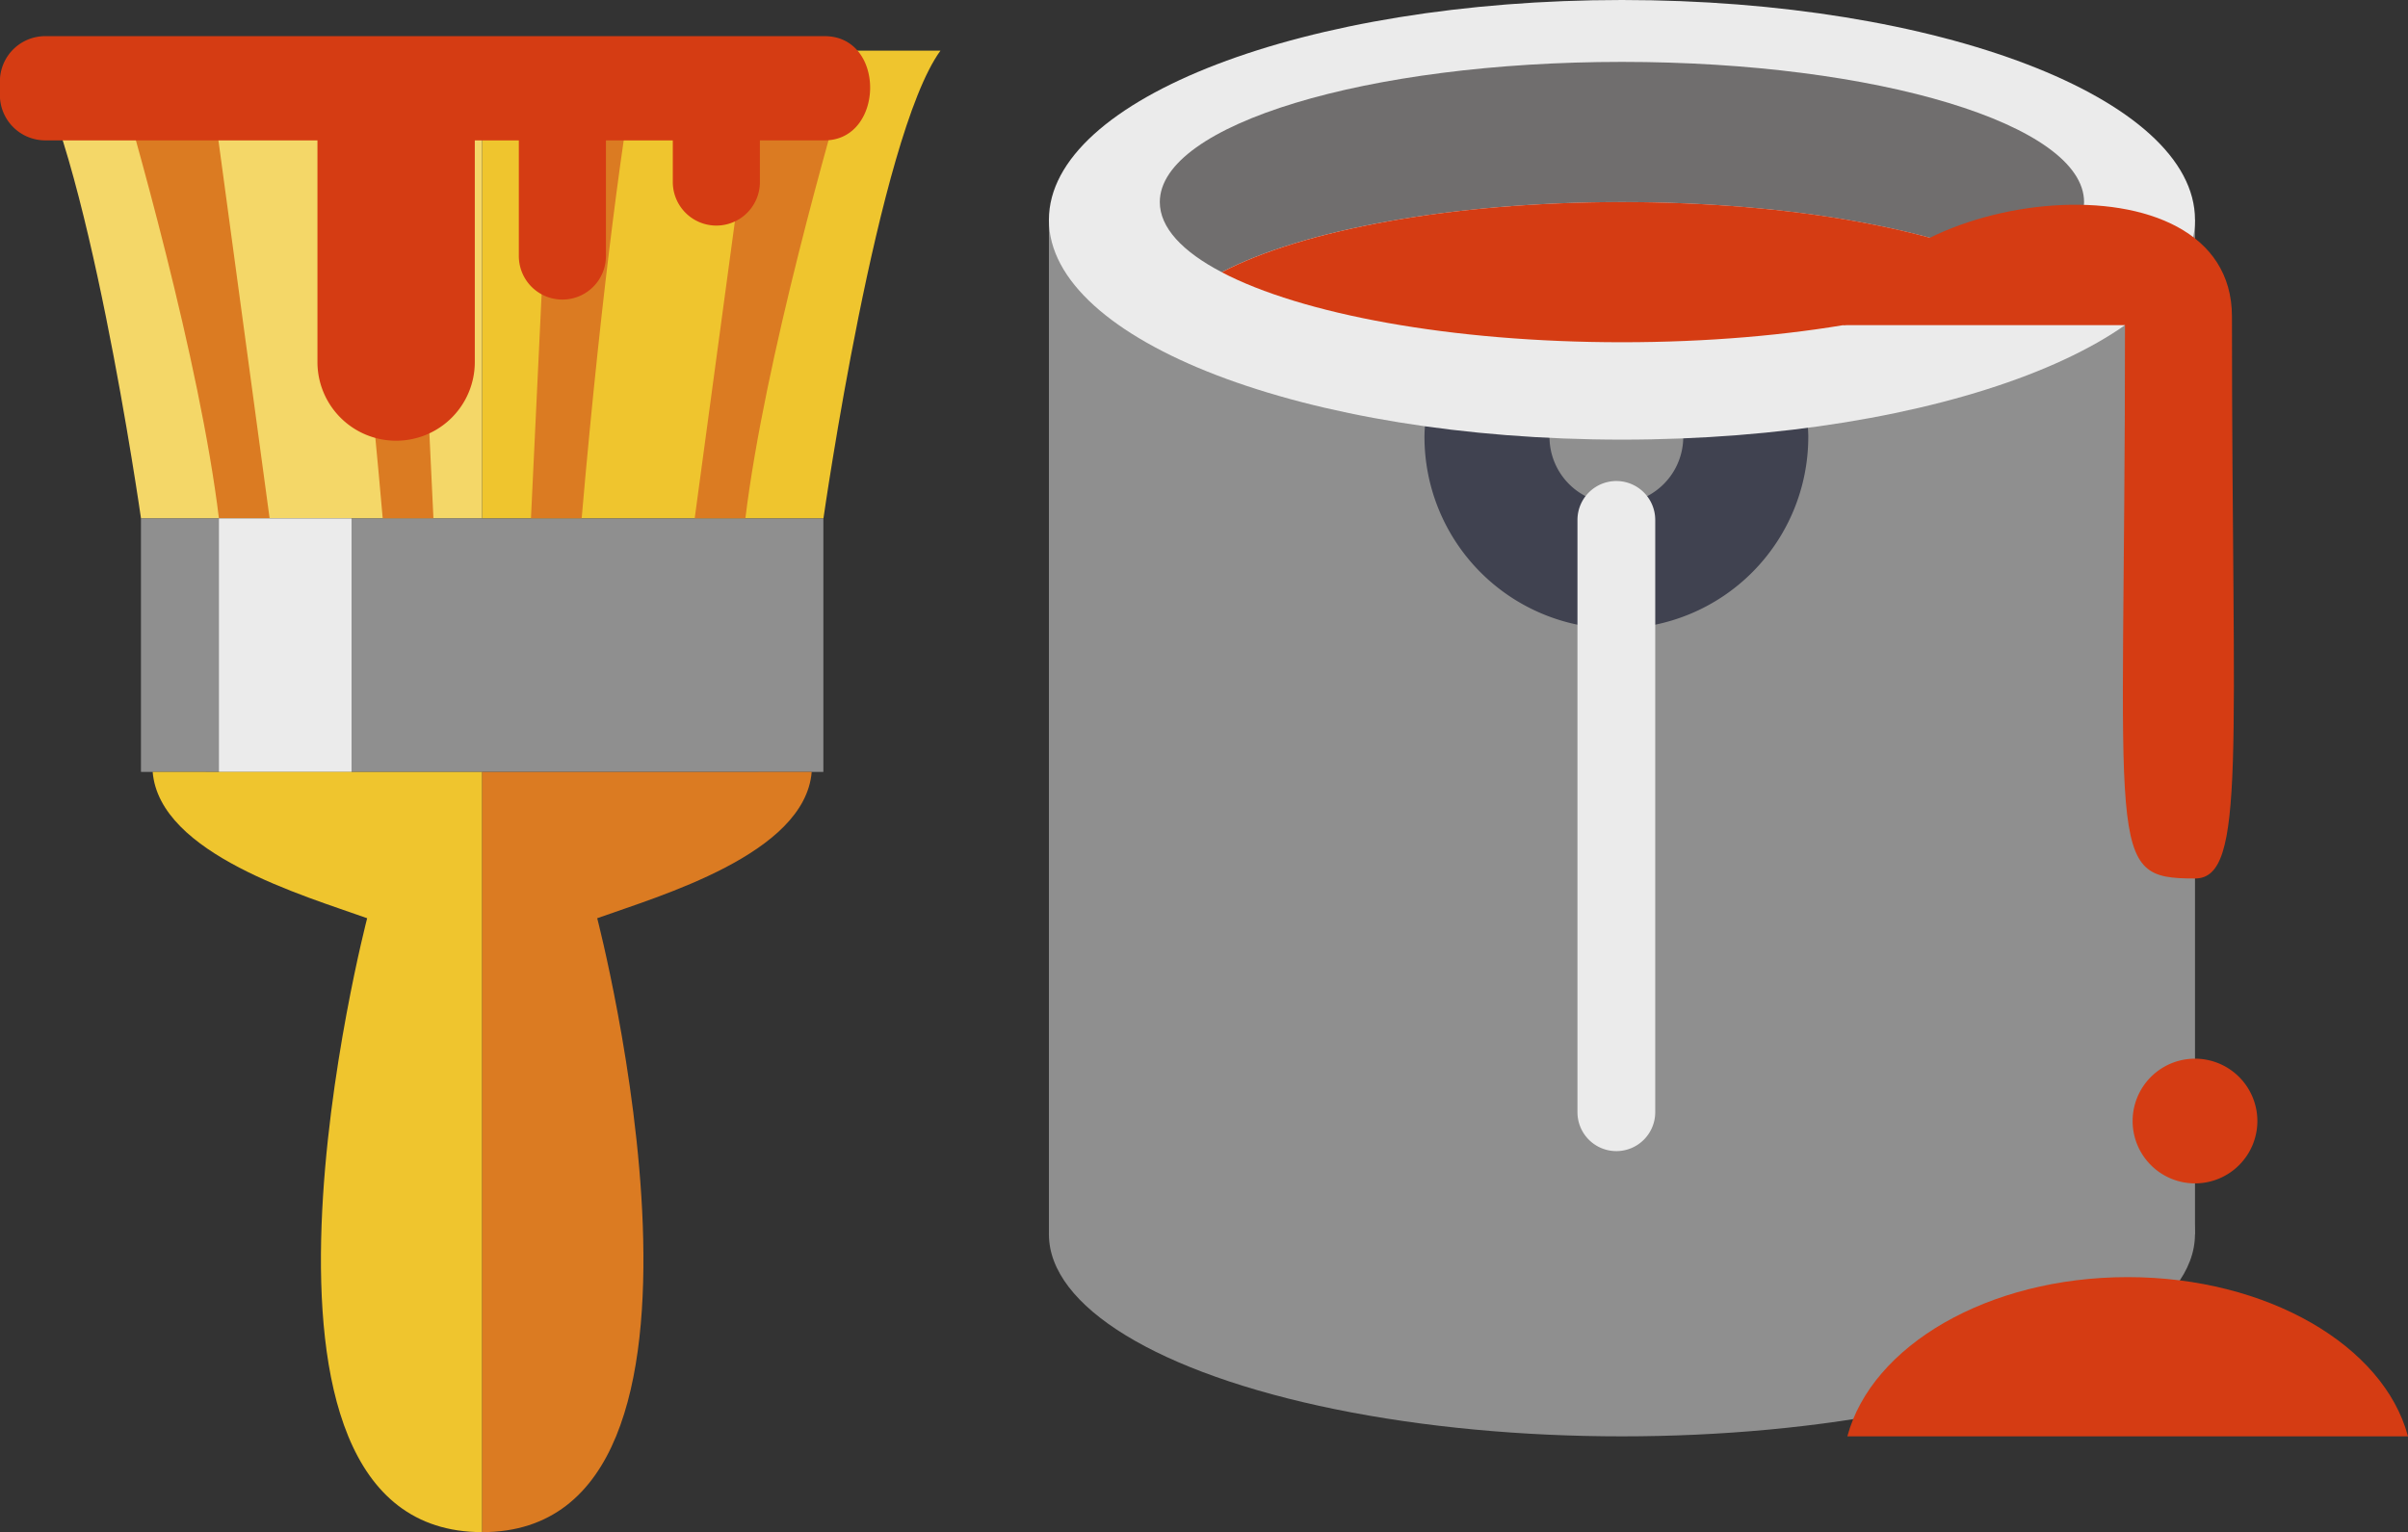
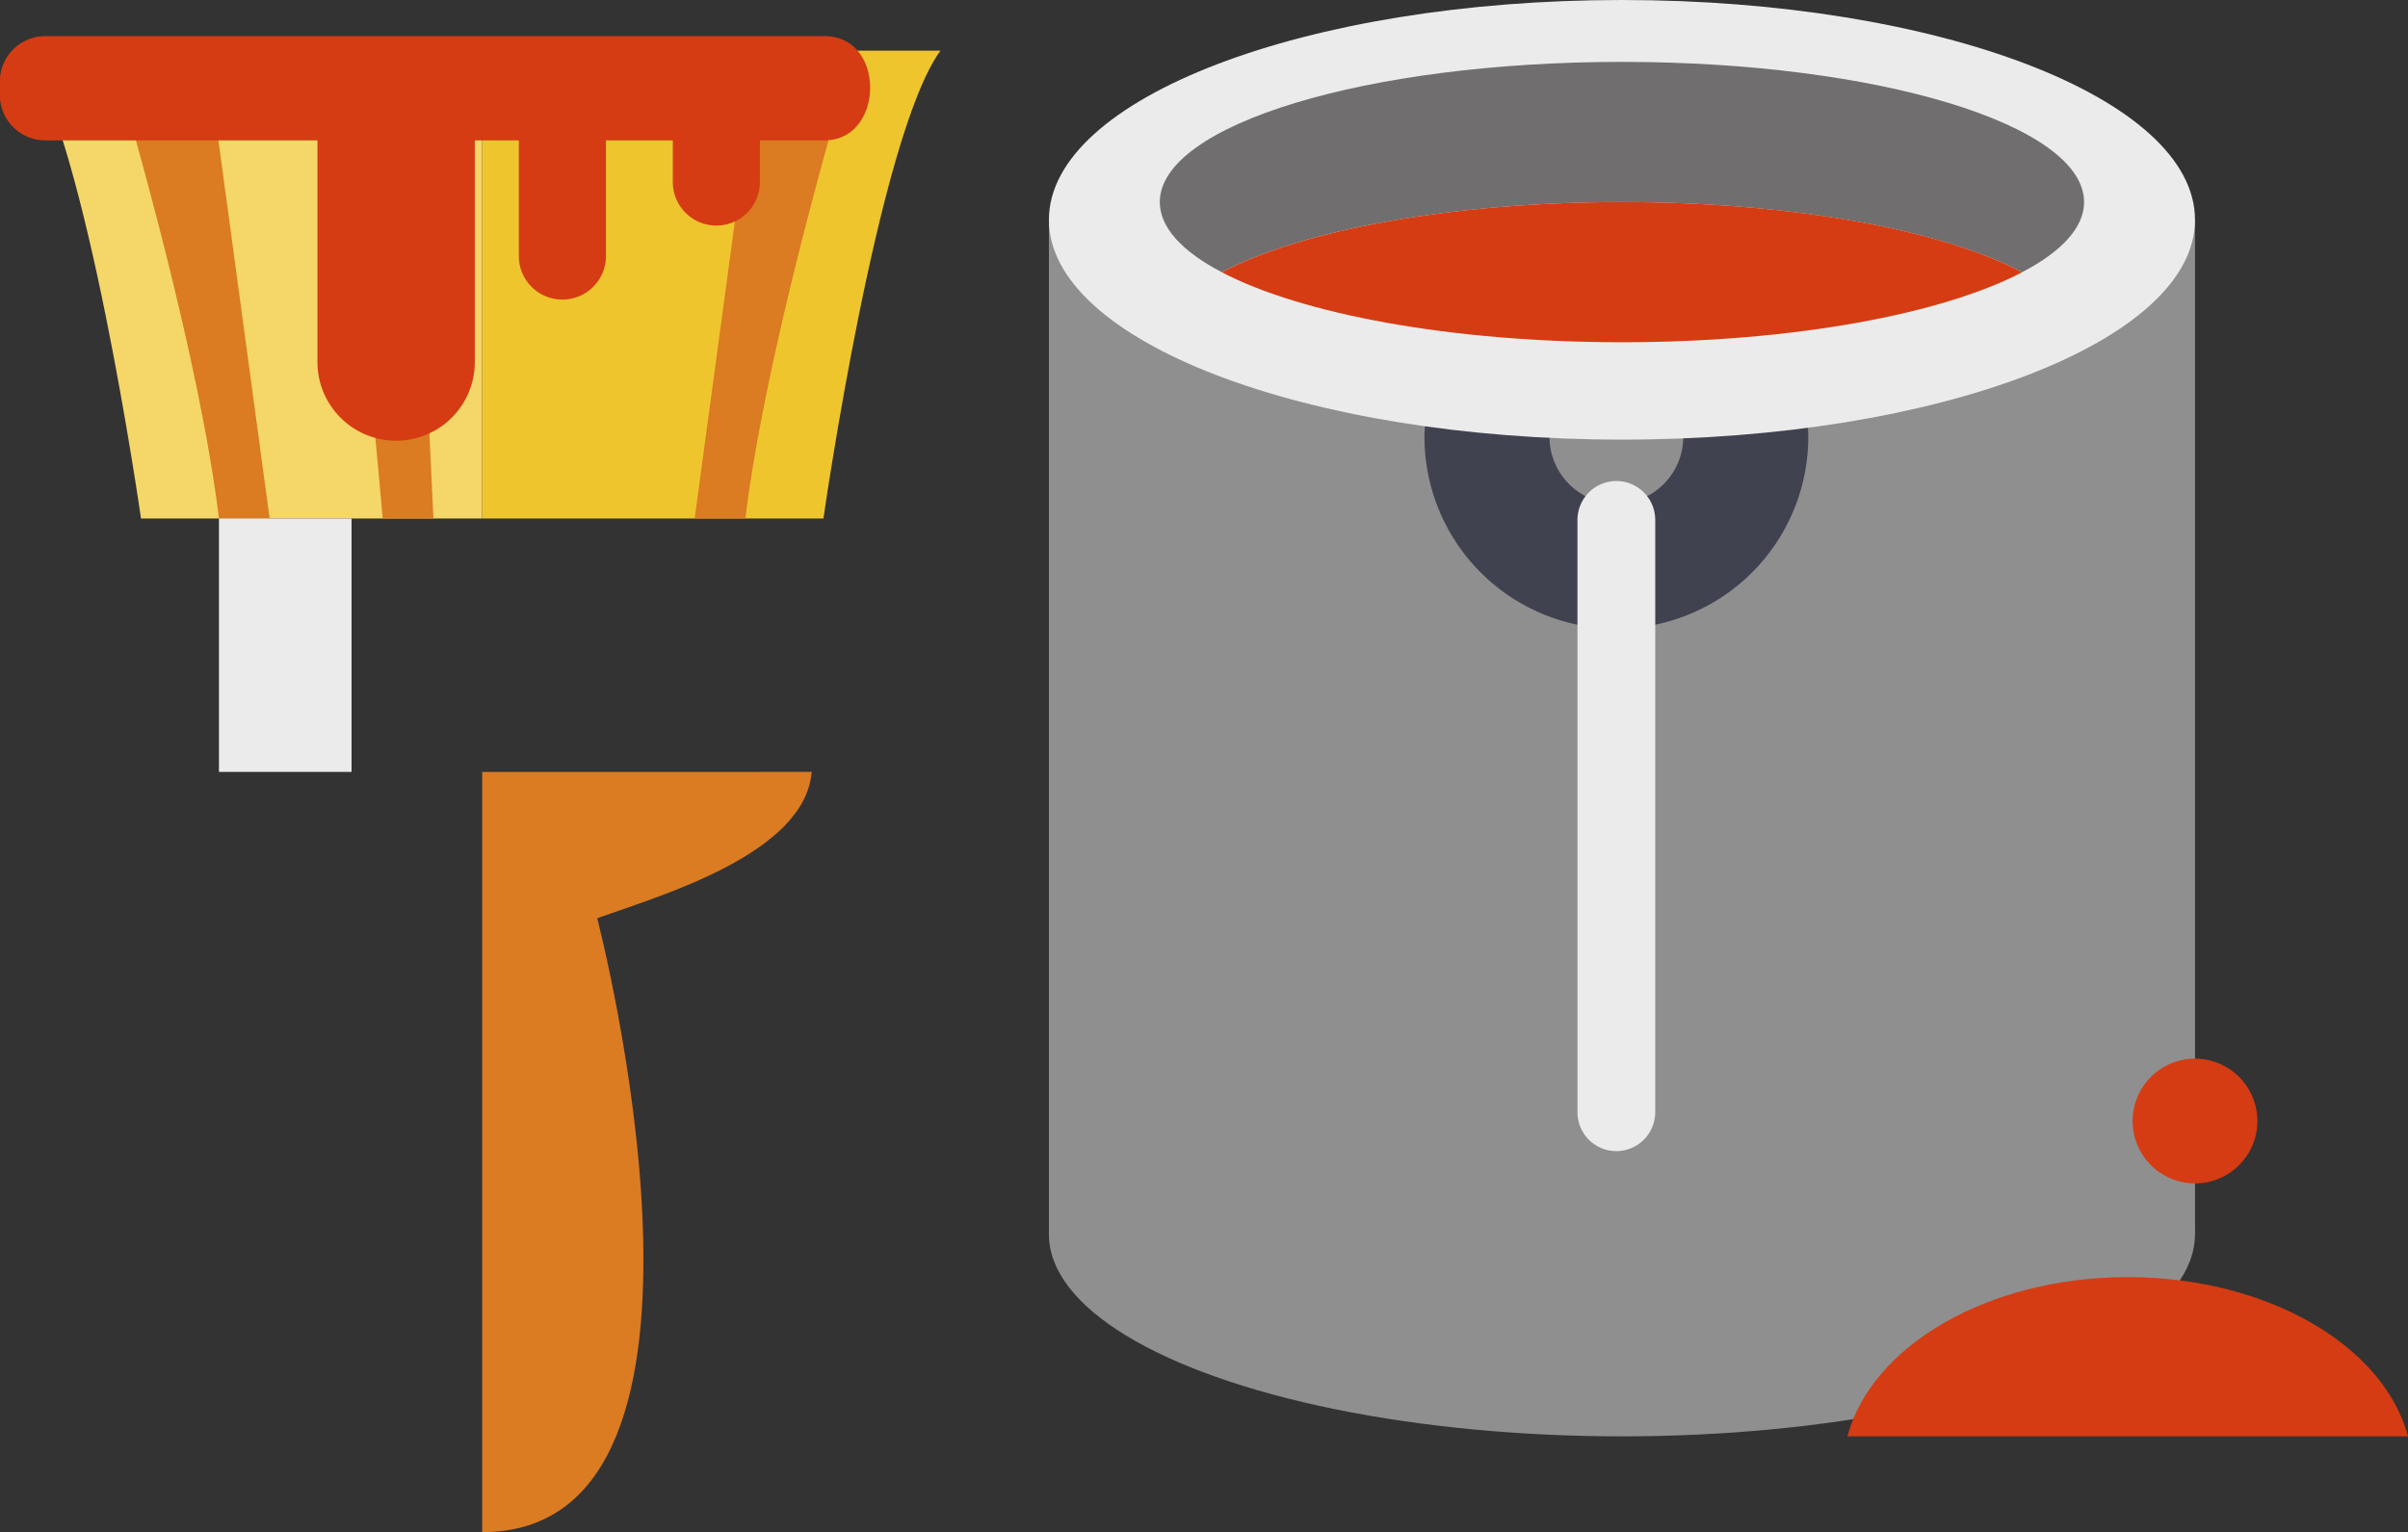
<svg xmlns="http://www.w3.org/2000/svg" id="Group_222683" data-name="Group 222683" width="87.444" height="55.653" viewBox="0 0 87.444 55.653">
  <rect x="0" y="0" width="87.444" height="55.653" fill="#333333" stroke="none" />
  <ellipse id="Ellipse_1376" data-name="Ellipse 1376" cx="20.809" cy="7.341" rx="20.809" ry="7.341" transform="translate(38.09 37.493)" fill="#8f8f8f" />
  <rect id="Rectangle_167061" data-name="Rectangle 167061" width="41.619" height="36.85" transform="translate(38.09 7.985)" fill="#8f8f8f" />
  <path id="Path_108622" data-name="Path 108622" d="M1082.582,2385.886a2.386,2.386,0,0,1,.056.514,2.429,2.429,0,0,1-4.858,0,2.5,2.5,0,0,1,.055-.514h-4.569c-.012.169-.026.34-.026.514a6.969,6.969,0,0,0,13.938,0c0-.174-.014-.344-.026-.514Z" transform="translate(-1021.512 -2370.533)" fill="#404250" />
  <path id="Path_108623" data-name="Path 108623" d="M1126.9,2428.217a1.413,1.413,0,0,1-1.412,1.413h0a1.413,1.413,0,0,1-1.412-1.413V2406.7a1.413,1.413,0,0,1,1.412-1.411h0a1.413,1.413,0,0,1,1.412,1.411Z" transform="translate(-1066.792 -2387.816)" fill="#ebebeb" />
  <g id="Group_222680" data-name="Group 222680" transform="translate(0.871 1.841)">
    <path id="Path_108624" data-name="Path 108624" d="M624.608,2262.269v16.994h-12.39s-1.983-13.879-4.249-16.994Z" transform="translate(-607.968 -2262.269)" fill="#f4d768" />
    <path id="Path_108625" data-name="Path 108625" d="M642.386,2279.263h-1.841c-.695-5.737-3.1-14.143-3.951-16.994h3.491Z" transform="translate(-633.465 -2262.269)" fill="#db7b22" />
    <path id="Path_108626" data-name="Path 108626" d="M712.442,2279.263H710.6c-.77-8.869-1.586-14.373-2.032-16.994h3.065Z" transform="translate(-697.573 -2262.269)" fill="#db7b22" />
    <path id="Path_108627" data-name="Path 108627" d="M776.838,2262.269c-2.267,3.115-4.249,16.994-4.249,16.994H760.2v-16.994Z" transform="translate(-743.558 -2262.269)" fill="#efc52e" />
    <path id="Path_108628" data-name="Path 108628" d="M836.583,2262.269c-.848,2.85-3.256,11.256-3.954,16.994h-1.841l2.3-16.994Z" transform="translate(-806.433 -2262.269)" fill="#db7b22" />
-     <path id="Path_108629" data-name="Path 108629" d="M780.264,2262.269c-.444,2.621-1.262,8.124-2.03,16.994h-1.841l.808-16.994Z" transform="translate(-757.983 -2262.269)" fill="#db7b22" />
  </g>
  <g id="Group_222681" data-name="Group 222681" transform="translate(5.119 18.834)">
-     <rect id="Rectangle_167062" data-name="Rectangle 167062" width="24.781" height="9.205" transform="translate(0 0)" fill="#8f8f8f" />
    <rect id="Rectangle_167063" data-name="Rectangle 167063" width="4.815" height="9.205" transform="translate(2.832 0)" fill="#ebebeb" />
  </g>
  <g id="Group_222682" data-name="Group 222682" transform="translate(5.544 28.039)">
-     <path id="Path_108630" data-name="Path 108630" d="M650.722,2501.943c.246,2.99,5.534,4.506,7.789,5.315,0,0-5.806,22.3,4.178,22.3v-27.614Z" transform="translate(-650.722 -2501.943)" fill="#efc52e" />
    <path id="Path_108631" data-name="Path 108631" d="M772.16,2501.943c-.245,2.99-5.534,4.506-7.789,5.315,0,0,5.806,22.3-4.177,22.3v-27.614Z" transform="translate(-748.228 -2501.943)" fill="#db7b22" />
  </g>
  <path id="Path_108632" data-name="Path 108632" d="M629.942,2261.22h-28.3a1.647,1.647,0,0,1-1.646-1.647v-.494a1.646,1.646,0,0,1,1.646-1.645h28.3C632.185,2257.434,632.115,2261.22,629.942,2261.22Z" transform="translate(-600 -2256.121)" fill="#d53c13" />
  <path id="Path_108633" data-name="Path 108633" d="M711.173,2273.578a2.858,2.858,0,0,1-2.857,2.859h0a2.858,2.858,0,0,1-2.857-2.859v-8.451a2.858,2.858,0,0,1,2.857-2.858h0a2.858,2.858,0,0,1,2.857,2.858Z" transform="translate(-693.931 -2260.428)" fill="#d53c13" />
  <path id="Path_108634" data-name="Path 108634" d="M775.531,2279.517a1.581,1.581,0,0,1-1.582,1.582h0a1.581,1.581,0,0,1-1.581-1.582v-4.676a1.581,1.581,0,0,1,1.581-1.582h0a1.581,1.581,0,0,1,1.582,1.582Z" transform="translate(-753.527 -2270.217)" fill="#d53c13" />
  <path id="Path_108635" data-name="Path 108635" d="M826.687,2274.159a1.581,1.581,0,0,1-1.581,1.582h0a1.582,1.582,0,0,1-1.582-1.582v-3.242c0-.874,3.162-.874,3.162,0Z" transform="translate(-799.092 -2267.547)" fill="#d53c13" />
  <path id="Path_108636" data-name="Path 108636" d="M1313.034,2599.525a2.265,2.265,0,1,1-2.265-2.267A2.266,2.266,0,0,1,1313.034,2599.525Z" transform="translate(-1231.06 -2558.802)" fill="#d53c13" />
  <path id="Path_108637" data-name="Path 108637" d="M1234.1,2675.631c-.877-3.289-5.1-5.784-10.179-5.784s-9.3,2.495-10.18,5.784Z" transform="translate(-1146.656 -2623.456)" fill="#d53c13" />
  <path id="Path_108638" data-name="Path 108638" d="M990.09,2253.413c0,4.41-9.317,7.984-20.809,7.984s-20.81-3.574-20.81-7.984,9.317-7.985,20.81-7.985S990.09,2249,990.09,2253.413Z" transform="translate(-910.381 -2245.428)" fill="#ebebeb" />
  <path id="Path_108639" data-name="Path 108639" d="M1018.882,2271.091c0,.926-.819,1.8-2.249,2.546-2.9-1.522-8.324-2.546-14.533-2.546s-11.633,1.024-14.533,2.546c-1.43-.748-2.249-1.62-2.249-2.546,0-2.814,7.515-5.093,16.782-5.093S1018.882,2268.277,1018.882,2271.091Z" transform="translate(-943.201 -2263.75)" fill="#706e6e" />
  <path id="Path_108640" data-name="Path 108640" d="M1034.957,2315.129c-2.9,1.52-8.324,2.543-14.533,2.543s-11.633-1.024-14.533-2.543c2.9-1.524,8.323-2.549,14.533-2.549S1032.057,2313.6,1034.957,2315.129Z" transform="translate(-961.525 -2305.24)" fill="#d53c13" />
-   <path id="Path_108641" data-name="Path 108641" d="M1212.358,2317.844h10.233c0,19.358-.767,20.1,2.542,20.1,1.879,0,1.342-4.533,1.342-20.412C1226.475,2311.346,1213.889,2312.857,1212.358,2317.844Z" transform="translate(-1145.424 -2306.033)" fill="#d53c13" />
</svg>